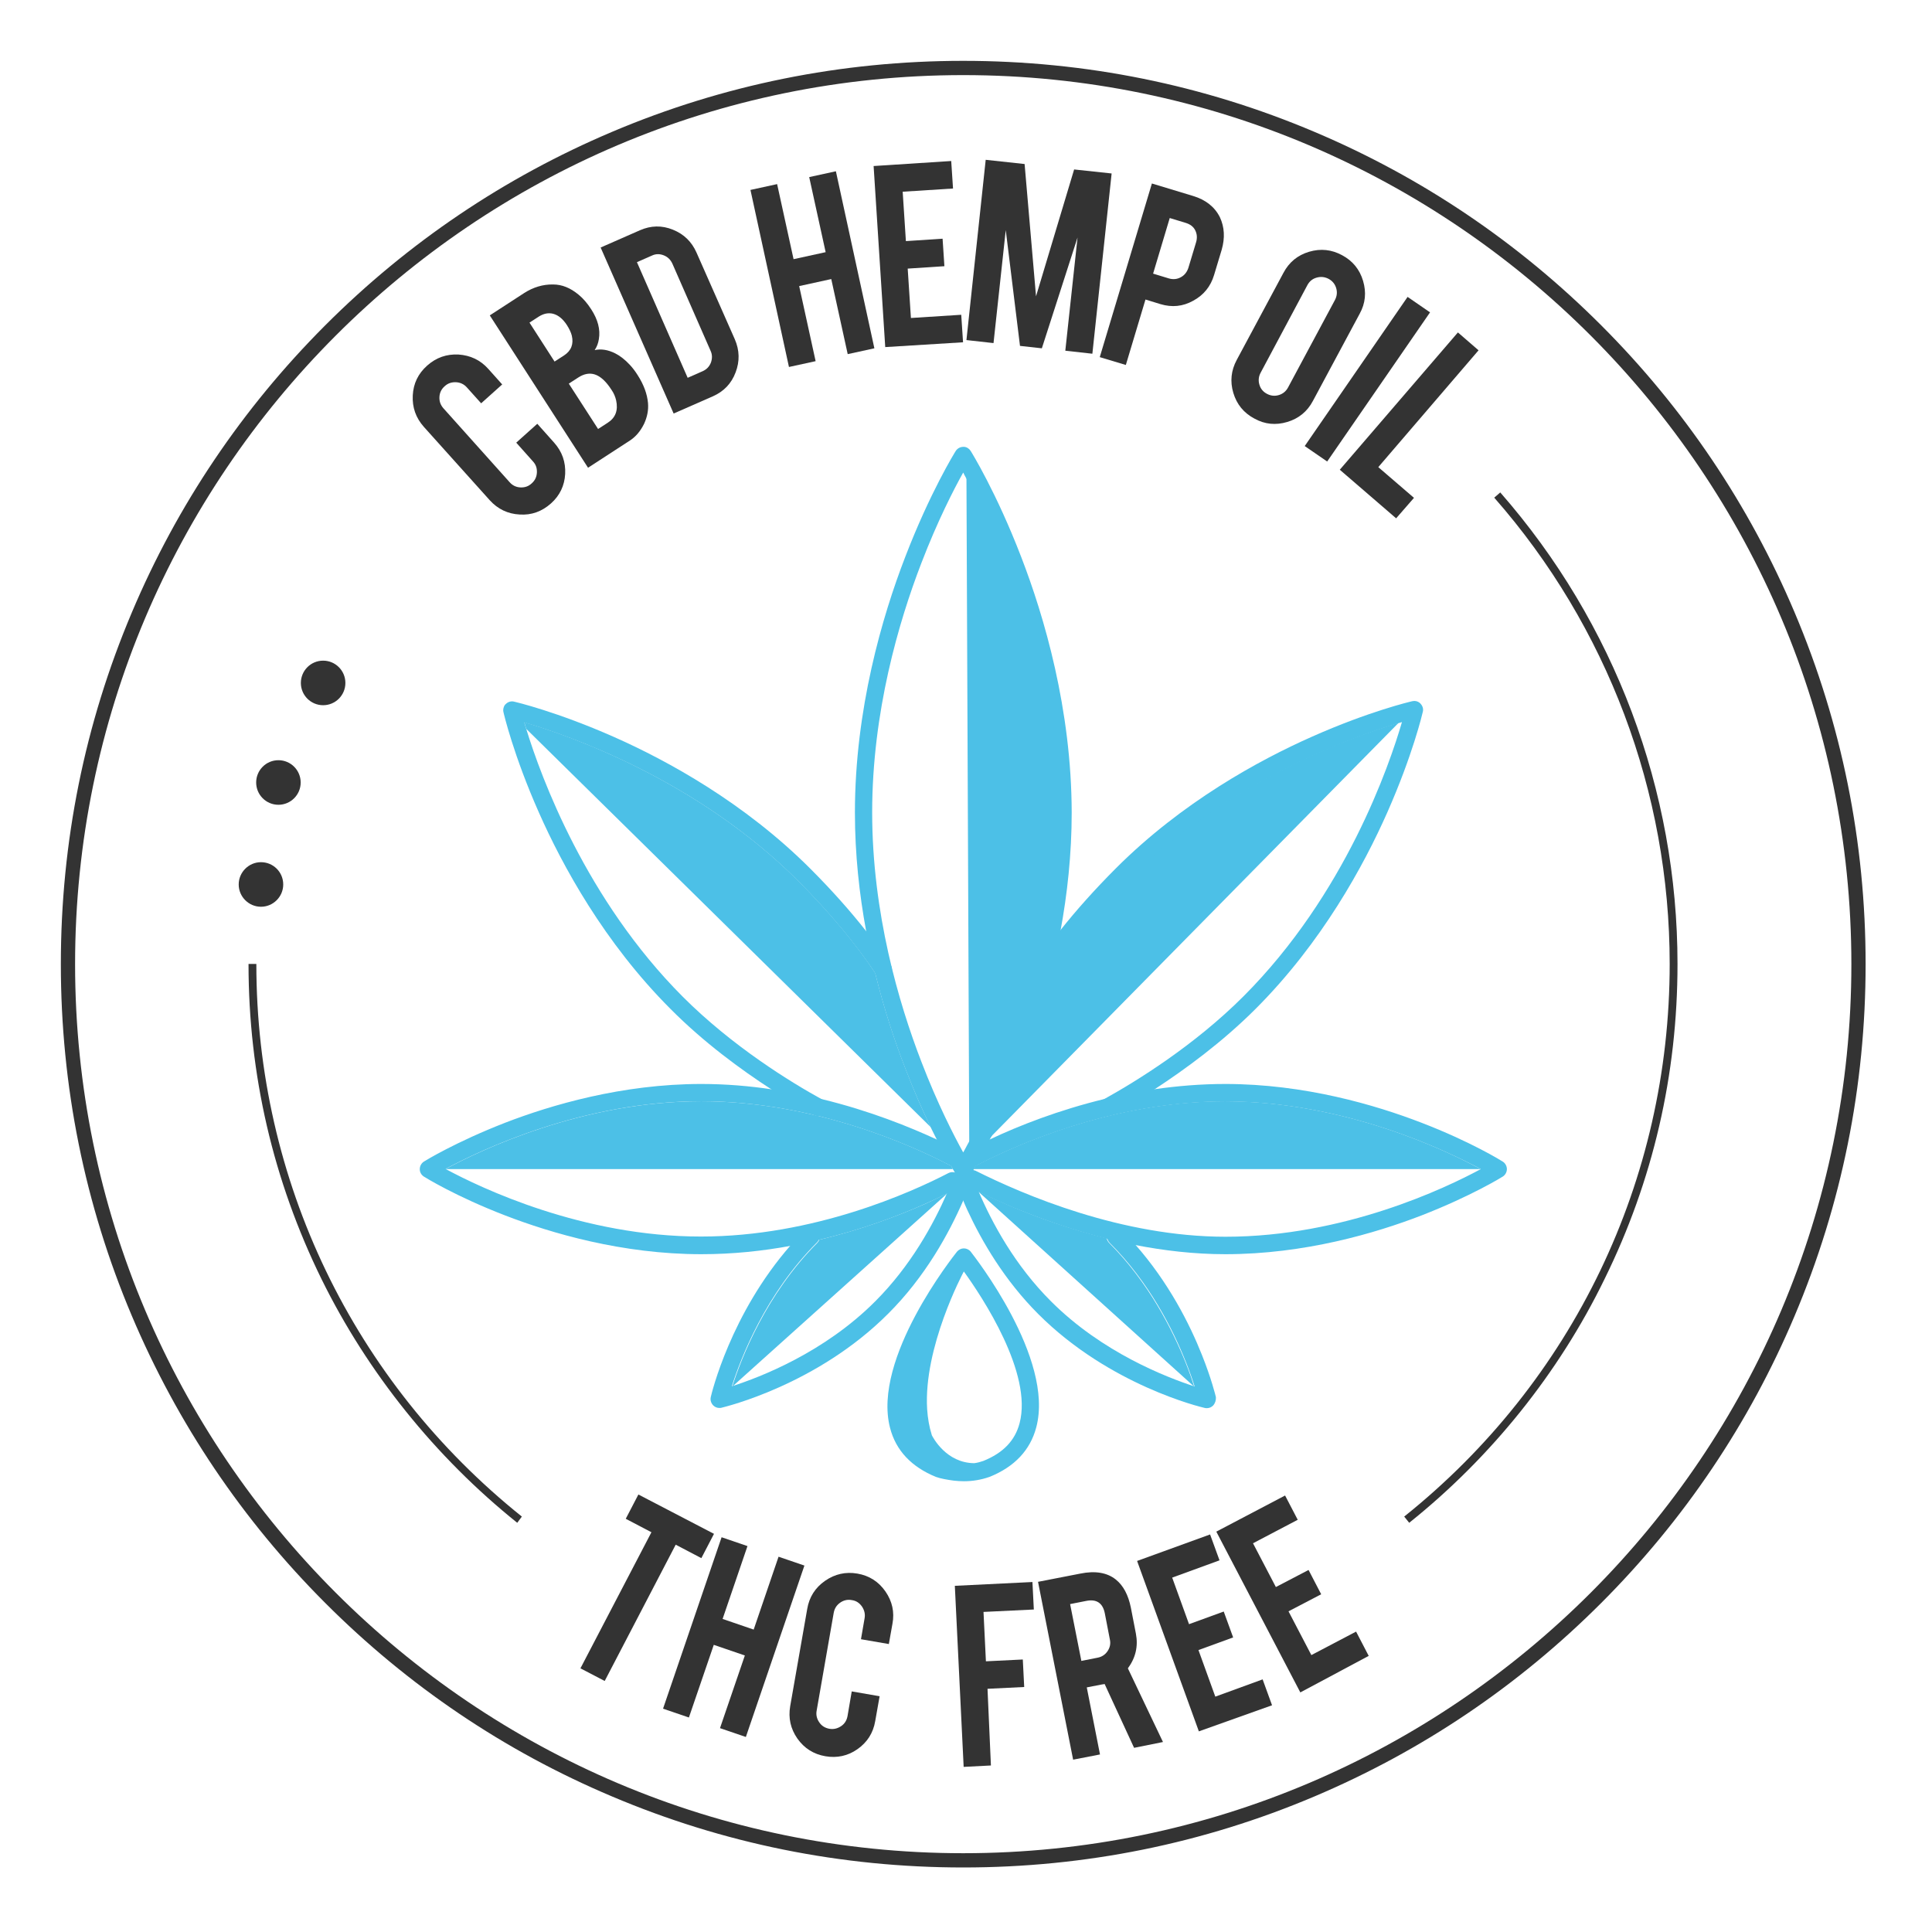
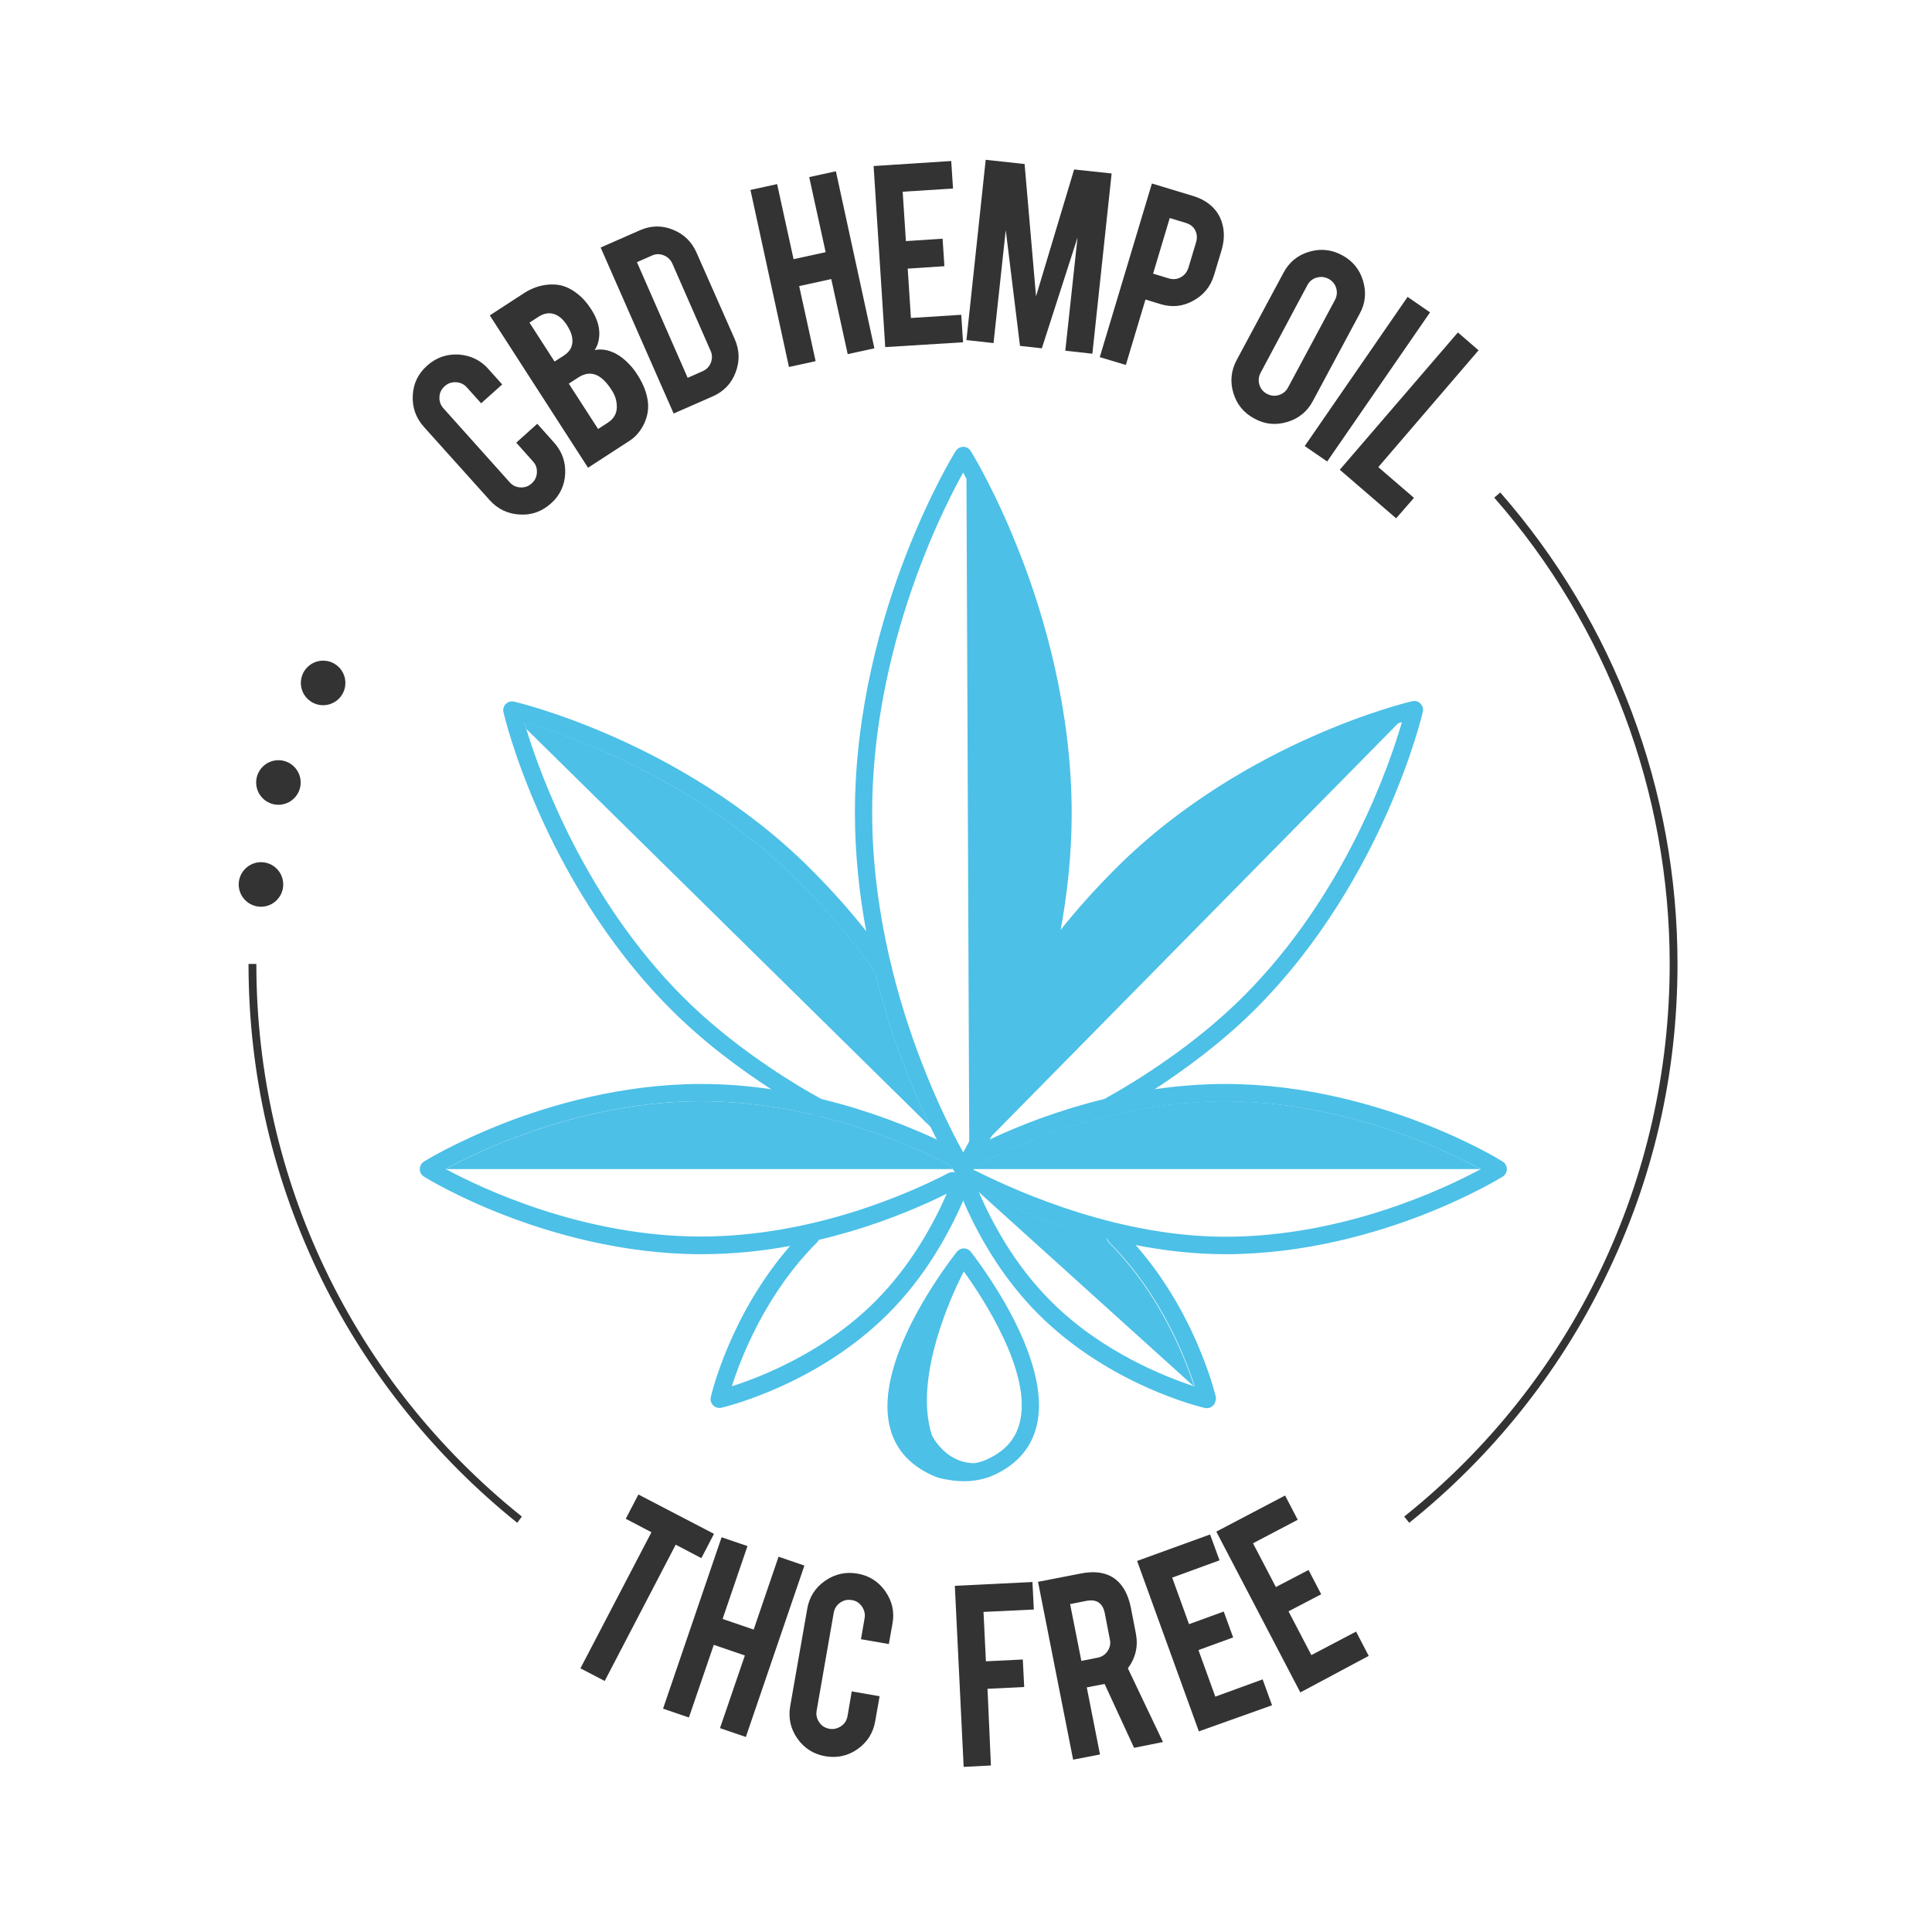
<svg xmlns="http://www.w3.org/2000/svg" width="127" height="127" viewBox="0 0 127 127" fill="none">
  <g filter="url(#filter0_d_24_352)">
-     <path d="M117.97 36.261C114.977 29.188 110.707 22.841 105.262 17.391C99.818 11.942 93.465 7.653 86.412 4.671C79.097 1.57 71.333 0 63.318 0C55.317 0 47.539 1.57 40.224 4.671C33.158 7.666 26.818 11.942 21.374 17.391C15.93 22.841 11.645 29.201 8.666 36.261C5.569 43.584 4 51.356 4 59.379C4 67.388 5.569 75.174 8.666 82.497C11.659 89.57 15.93 95.916 21.374 101.366C26.818 106.816 33.158 111.104 40.224 114.086C47.539 117.187 55.303 118.758 63.318 118.758C71.333 118.758 79.097 117.187 86.412 114.086C93.478 111.091 99.818 106.816 105.262 101.366C110.707 95.916 114.991 89.556 117.97 82.497C121.067 75.174 122.636 67.401 122.636 59.379C122.636 51.356 121.067 43.584 117.97 36.261ZM63.318 117.821C31.128 117.821 4.936 91.602 4.936 59.379C4.936 27.156 31.128 0.937 63.318 0.937C95.508 0.937 121.7 27.156 121.7 59.379C121.7 91.602 95.508 117.821 63.318 117.821Z" fill="#333333" />
    <path d="M36.215 29.096C35.622 29.623 34.937 29.874 34.159 29.821C33.381 29.782 32.722 29.465 32.195 28.884L27.858 24.055C27.331 23.461 27.094 22.775 27.133 21.997C27.173 21.205 27.489 20.558 28.082 20.03C28.675 19.503 29.361 19.265 30.139 19.305C30.916 19.358 31.575 19.661 32.103 20.255L33.012 21.271L31.628 22.511L30.692 21.469C30.508 21.258 30.257 21.139 29.98 21.126C29.69 21.113 29.44 21.192 29.229 21.39C29.018 21.574 28.899 21.812 28.886 22.102C28.873 22.392 28.965 22.63 29.15 22.841L33.5 27.697C33.684 27.908 33.922 28.027 34.212 28.04C34.489 28.053 34.739 27.974 34.95 27.776C35.161 27.591 35.279 27.354 35.293 27.064C35.306 26.773 35.227 26.536 35.029 26.325L33.935 25.098L35.319 23.857L36.426 25.098C36.954 25.691 37.191 26.377 37.151 27.156C37.112 27.921 36.795 28.581 36.215 29.096Z" fill="#333333" />
    <path d="M38.655 26.747L32.196 16.732L34.45 15.267C35.044 14.884 35.69 14.686 36.362 14.7C36.942 14.7 37.495 14.924 38.036 15.373C38.326 15.61 38.603 15.927 38.866 16.336C39.301 17.009 39.473 17.655 39.367 18.289C39.328 18.553 39.235 18.803 39.09 19.014C39.512 18.922 39.96 18.988 40.435 19.226C40.751 19.384 41.081 19.635 41.41 19.991C41.582 20.176 41.753 20.4 41.911 20.651C42.32 21.284 42.544 21.904 42.597 22.498C42.636 22.96 42.544 23.408 42.346 23.844C42.109 24.332 41.806 24.688 41.437 24.939L38.655 26.747ZM36.454 19.767L37.087 19.358C37.548 19.054 37.719 18.619 37.588 18.064C37.535 17.853 37.429 17.629 37.271 17.378C37.008 16.969 36.705 16.718 36.362 16.626C36.045 16.547 35.742 16.613 35.439 16.798L34.806 17.207L36.454 19.767ZM39.315 24.2L39.947 23.791C40.461 23.461 40.646 22.973 40.501 22.313C40.448 22.089 40.356 21.851 40.198 21.627C39.842 21.073 39.473 20.73 39.09 20.611C38.748 20.506 38.392 20.572 38.023 20.809L37.39 21.218L39.315 24.2Z" fill="#333333" />
    <path d="M48.302 18.301C48.618 19.027 48.632 19.753 48.355 20.478C48.078 21.217 47.577 21.732 46.865 22.049L44.282 23.183L39.483 12.271L42.067 11.136C42.792 10.819 43.504 10.806 44.229 11.097C44.954 11.387 45.468 11.888 45.784 12.601L48.302 18.301ZM45.204 20.835L46.193 20.399C46.457 20.28 46.628 20.096 46.733 19.832C46.826 19.568 46.826 19.304 46.707 19.053L44.203 13.34C44.084 13.076 43.899 12.891 43.636 12.786C43.372 12.68 43.108 12.68 42.858 12.799L41.869 13.234L45.204 20.835Z" fill="#333333" />
    <path d="M52.534 14.806L53.615 19.741L51.862 20.123L49.331 8.485L51.084 8.102L52.165 13.037L54.274 12.576L53.193 7.641L54.947 7.258L57.477 18.896L55.724 19.279L54.643 14.344L52.534 14.806Z" fill="#333333" />
    <path d="M58.191 18.816L57.427 6.914L62.528 6.584L62.647 8.392L59.338 8.603L59.549 11.849L61.961 11.691L62.08 13.499L59.668 13.657L59.879 16.903L63.187 16.692L63.306 18.5L58.191 18.816Z" fill="#333333" />
    <path d="M65.309 18.553L63.529 18.355L64.795 6.505L67.352 6.782L68.103 15.478L70.608 7.139L73.073 7.403L71.807 19.252L70.028 19.054L70.832 11.612L68.486 18.896L67.049 18.737L66.113 11.124L65.309 18.553Z" fill="#333333" />
    <path d="M78.422 8.88C79.253 9.131 79.846 9.593 80.189 10.279C80.492 10.926 80.532 11.638 80.308 12.417L79.807 14.079C79.582 14.831 79.121 15.399 78.436 15.768C77.75 16.151 77.038 16.217 76.287 15.993L75.298 15.689L74.007 19.991L72.293 19.476L75.72 8.062L78.422 8.88ZM78.62 11.942C78.713 11.638 78.686 11.374 78.567 11.137C78.449 10.899 78.238 10.741 77.935 10.649L76.893 10.332L75.799 13.987L76.841 14.304C77.118 14.383 77.381 14.356 77.618 14.225C77.869 14.092 78.027 13.881 78.119 13.604L78.62 11.942Z" fill="#333333" />
    <path d="M88.217 12.773C88.915 13.143 89.377 13.71 89.601 14.462C89.825 15.214 89.759 15.94 89.377 16.626L86.305 22.353C85.936 23.052 85.369 23.514 84.618 23.738C83.867 23.963 83.142 23.897 82.456 23.514C81.758 23.145 81.296 22.577 81.072 21.825C80.848 21.073 80.927 20.347 81.296 19.661L84.368 13.934C84.737 13.235 85.303 12.773 86.055 12.549C86.819 12.324 87.531 12.404 88.217 12.773ZM87.755 15.716C87.887 15.465 87.913 15.201 87.834 14.937C87.755 14.673 87.584 14.462 87.334 14.33C87.083 14.198 86.819 14.172 86.543 14.251C86.266 14.33 86.068 14.502 85.936 14.752L82.865 20.506C82.733 20.756 82.707 21.02 82.786 21.284C82.865 21.561 83.036 21.759 83.287 21.891C83.537 22.023 83.801 22.049 84.064 21.97C84.328 21.891 84.539 21.719 84.671 21.469L87.755 15.716Z" fill="#333333" />
    <path d="M87.242 26.337L85.766 25.322L92.528 15.517L94.004 16.533L87.242 26.337Z" fill="#333333" />
    <path d="M91.775 30.072L88.071 26.878L95.835 17.853L97.193 19.027L90.602 26.707L92.948 28.726L91.775 30.072Z" fill="#333333" />
    <path d="M42.822 96.722L41.134 95.837L41.965 94.241L46.934 96.827L46.104 98.424L44.417 97.54L39.75 106.499L38.155 105.668L42.822 96.722Z" fill="#333333" />
    <path d="M46.92 104.124L45.285 108.9L43.585 108.32L47.434 97.051L49.135 97.632L47.5 102.421L49.543 103.121L51.178 98.331L52.878 98.912L49.029 110.18L47.329 109.6L48.963 104.823L46.92 104.124Z" fill="#333333" />
    <path d="M54.262 111.447C53.485 111.316 52.865 110.92 52.417 110.286C51.969 109.64 51.811 108.94 51.942 108.162L53.063 101.762C53.195 100.984 53.59 100.363 54.236 99.915C54.882 99.466 55.594 99.308 56.358 99.44C57.136 99.572 57.756 99.968 58.204 100.614C58.652 101.261 58.81 101.973 58.665 102.739L58.428 104.071L56.596 103.755L56.833 102.382C56.886 102.105 56.82 101.841 56.661 101.604C56.49 101.366 56.279 101.221 55.989 101.182C55.712 101.129 55.449 101.195 55.225 101.353C54.987 101.525 54.856 101.736 54.803 102.026L53.682 108.452C53.63 108.729 53.696 108.993 53.854 109.217C54.012 109.455 54.236 109.587 54.513 109.64C54.79 109.692 55.053 109.627 55.291 109.468C55.528 109.31 55.66 109.086 55.712 108.808L55.989 107.185L57.822 107.502L57.532 109.138C57.4 109.917 57.004 110.537 56.358 110.986C55.739 111.421 55.027 111.579 54.262 111.447Z" fill="#333333" />
    <path d="M65.138 112.054L63.346 112.146L62.766 100.244L67.867 99.994L67.959 101.801L64.651 101.96L64.809 105.206L67.234 105.087L67.326 106.895L64.914 107.013L65.138 112.054Z" fill="#333333" />
    <path d="M71.017 99.44C71.992 99.242 72.77 99.374 73.337 99.822C73.838 100.218 74.167 100.838 74.338 101.683L74.668 103.385C74.826 104.216 74.655 104.969 74.141 105.668L76.448 110.511L74.549 110.893L72.612 106.697C72.559 106.71 72.506 106.724 72.454 106.724L71.439 106.921L72.308 111.329L70.542 111.672L68.235 99.981L71.017 99.44ZM72.625 102.052C72.493 101.379 72.084 101.102 71.412 101.234L70.344 101.445L71.083 105.18L72.15 104.969C72.427 104.916 72.651 104.771 72.809 104.533C72.968 104.296 73.02 104.032 72.954 103.755L72.625 102.052Z" fill="#333333" />
    <path d="M78.807 109.811L74.747 98.609L79.545 96.867L80.165 98.569L77.054 99.704L78.161 102.765L80.442 101.934L81.061 103.636L78.781 104.467L79.888 107.529L82.999 106.394L83.618 108.096L78.807 109.811Z" fill="#333333" />
    <path d="M85.477 107.251L79.954 96.682L84.475 94.307L85.306 95.903L82.366 97.447L83.869 100.324L86.018 99.202L86.848 100.799L84.7 101.92L86.202 104.797L89.142 103.253L89.972 104.85L85.477 107.251Z" fill="#333333" />
-     <path d="M34.001 96.101C28.622 91.786 24.167 86.244 21.135 80.082C17.958 73.603 16.337 66.636 16.337 59.366H16.851C16.851 73.577 23.218 86.812 34.304 95.692L34.001 96.101Z" fill="#333333" />
+     <path d="M34.001 96.101C28.622 91.786 24.167 86.244 21.135 80.082C17.958 73.603 16.337 66.636 16.337 59.366H16.851C16.851 73.577 23.218 86.812 34.304 95.692L34.001 96.101" fill="#333333" />
    <path d="M92.634 96.101L92.305 95.692C103.404 86.812 109.757 73.564 109.757 59.366C109.757 48.07 105.658 37.184 98.223 28.713L98.619 28.37C106.132 36.947 110.271 47.952 110.271 59.366C110.271 66.636 108.663 73.603 105.473 80.082C102.468 86.258 98.012 91.8 92.634 96.101Z" fill="#333333" />
    <path d="M18.618 54.141C18.618 54.946 17.959 55.605 17.155 55.605C16.351 55.605 15.691 54.946 15.691 54.141C15.691 53.336 16.351 52.676 17.155 52.676C17.959 52.676 18.618 53.323 18.618 54.141Z" fill="#333333" />
    <path d="M18.302 48.902C19.11 48.902 19.765 48.246 19.765 47.437C19.765 46.628 19.11 45.972 18.302 45.972C17.494 45.972 16.839 46.628 16.839 47.437C16.839 48.246 17.494 48.902 18.302 48.902Z" fill="#333333" />
    <path d="M21.241 42.357C22.049 42.357 22.704 41.702 22.704 40.893C22.704 40.084 22.049 39.428 21.241 39.428C20.432 39.428 19.777 40.084 19.777 40.893C19.777 41.702 20.432 42.357 21.241 42.357Z" fill="#333333" />
    <path d="M62.632 72.85H29.322C29.322 72.85 29.309 72.85 29.309 72.837C31.602 71.597 38.299 68.391 46.102 68.391C53.55 68.391 59.996 71.32 62.421 72.587C62.448 72.6 62.474 72.613 62.514 72.626C62.553 72.705 62.593 72.784 62.632 72.85Z" fill="#4CC0E7" />
    <path d="M97.328 72.85H64.005C64.044 72.784 64.084 72.705 64.137 72.613C64.176 72.6 64.229 72.587 64.269 72.56C66.694 71.307 73.114 68.391 80.535 68.391C88.338 68.404 95.035 71.597 97.328 72.85Z" fill="#4CC0E7" />
    <path d="M67.126 32.605C65.491 28.356 63.87 25.743 63.804 25.638C63.712 25.493 63.554 25.387 63.382 25.374C63.356 25.374 63.343 25.374 63.316 25.374C63.119 25.374 62.934 25.479 62.829 25.638C62.763 25.743 61.141 28.356 59.507 32.605C57.991 36.524 56.198 42.633 56.198 49.416C56.198 52.16 56.488 54.786 56.936 57.201C57.108 58.151 57.319 59.088 57.53 59.972C58.123 62.387 58.835 64.511 59.507 66.227C60.087 67.744 60.667 69.037 61.181 70.106C61.326 70.396 61.458 70.673 61.59 70.924C61.972 71.676 62.288 72.257 62.512 72.639C62.565 72.719 62.605 72.798 62.644 72.864C62.697 72.956 62.75 73.035 62.776 73.088C62.802 73.141 62.829 73.18 62.842 73.194V73.207C62.881 73.26 62.921 73.312 62.974 73.352C63.026 73.391 63.092 73.431 63.158 73.444H63.171C63.198 73.457 63.224 73.457 63.264 73.457C63.29 73.457 63.303 73.457 63.33 73.457C63.382 73.457 63.448 73.444 63.501 73.431C63.527 73.418 63.567 73.405 63.593 73.391C63.62 73.378 63.659 73.352 63.685 73.339C63.738 73.299 63.778 73.246 63.817 73.194C63.831 73.18 63.896 73.075 63.989 72.903C64.002 72.89 64.002 72.877 64.015 72.864C64.015 72.864 64.015 72.85 64.028 72.85C64.041 72.824 64.055 72.798 64.068 72.771C64.094 72.719 64.121 72.679 64.16 72.613C64.384 72.23 64.687 71.663 65.056 70.924C65.056 70.924 65.07 70.911 65.07 70.898C65.096 70.832 65.135 70.766 65.175 70.7C65.742 69.552 66.441 68.034 67.139 66.213C67.798 64.498 68.51 62.373 69.103 59.959C69.13 59.88 69.143 59.787 69.169 59.708C69.367 58.903 69.538 58.059 69.71 57.201C70.158 54.786 70.448 52.147 70.448 49.416C70.435 42.62 68.642 36.524 67.126 32.605ZM60.561 65.778C59.085 61.951 57.332 56.013 57.332 49.403C57.332 42.805 59.085 36.854 60.561 33.027C61.629 30.243 62.71 28.145 63.316 27.063C63.343 27.102 63.356 27.142 63.382 27.195C63.435 27.287 63.488 27.38 63.541 27.485C64.16 28.646 65.122 30.573 66.071 33.04C67.548 36.867 69.301 42.805 69.301 49.416C69.301 56.013 67.548 61.964 66.071 65.791C65.215 68.034 64.345 69.829 63.725 71.003C63.672 71.109 63.62 71.201 63.567 71.293C63.475 71.465 63.395 71.623 63.316 71.755C62.71 70.66 61.629 68.562 60.561 65.778Z" fill="#4CC0E7" />
    <path d="M63.158 73.444C63.237 73.681 63.158 73.945 62.961 74.09C62.934 74.103 62.908 74.13 62.881 74.143C62.697 74.235 62.486 74.341 62.275 74.447C61.88 74.644 61.445 74.856 60.97 75.067C59.098 75.911 56.66 76.835 53.852 77.495C53.245 77.64 52.626 77.772 51.993 77.891C50.148 78.234 48.17 78.445 46.101 78.445C40.894 78.445 36.215 77.059 33.209 75.898C29.953 74.644 27.936 73.391 27.857 73.338C27.699 73.233 27.594 73.061 27.594 72.863C27.594 72.863 27.594 72.863 27.594 72.85C27.594 72.652 27.699 72.467 27.857 72.362C27.936 72.309 29.953 71.069 33.209 69.802C36.215 68.641 40.894 67.255 46.101 67.255C47.709 67.255 49.265 67.387 50.754 67.611C51.901 67.783 53.008 68.007 54.05 68.258C57.2 69.023 59.823 70.092 61.59 70.91C61.893 71.055 62.17 71.187 62.433 71.319C62.618 71.412 62.789 71.504 62.947 71.583C63.158 71.689 63.264 71.913 63.251 72.124C63.251 72.203 63.224 72.282 63.185 72.349C63.053 72.599 62.763 72.718 62.499 72.626C62.473 72.612 62.433 72.599 62.407 72.586C59.981 71.319 53.535 68.39 46.088 68.39C38.284 68.39 31.601 71.596 29.294 72.837C29.294 72.837 29.307 72.837 29.307 72.85C31.627 74.103 38.297 77.284 46.075 77.284C53.496 77.284 59.929 74.367 62.341 73.114C62.473 73.048 62.605 73.035 62.736 73.061C62.776 73.074 62.816 73.087 62.855 73.101C62.947 73.14 63.013 73.206 63.066 73.299C63.079 73.312 63.092 73.325 63.092 73.351C63.145 73.391 63.158 73.404 63.158 73.444C63.158 73.43 63.158 73.43 63.158 73.444Z" fill="#4CC0E7" />
    <path d="M63.687 74.011C63.687 74.038 63.674 74.064 63.661 74.091C63.556 74.354 63.437 74.632 63.318 74.922C62.369 77.099 60.814 79.936 58.375 82.364C53.709 87.035 47.685 88.473 47.421 88.539C47.381 88.552 47.342 88.552 47.289 88.552C47.144 88.552 46.999 88.5 46.88 88.381C46.854 88.355 46.841 88.328 46.815 88.302C46.722 88.17 46.683 87.998 46.722 87.84C46.775 87.602 48.027 82.364 51.969 77.864C52.259 77.534 52.562 77.205 52.891 76.875C53.115 76.65 53.471 76.65 53.696 76.875C53.854 77.033 53.906 77.27 53.827 77.469C53.801 77.548 53.761 77.627 53.696 77.68C50.321 81.058 48.7 85.267 48.106 87.127C49.965 86.534 54.183 84.911 57.544 81.533C59.864 79.21 61.354 76.492 62.264 74.407C62.382 74.143 62.488 73.879 62.58 73.642C62.646 73.47 62.778 73.352 62.949 73.312C62.989 73.299 63.041 73.286 63.081 73.286C63.134 73.286 63.186 73.286 63.239 73.299C63.252 73.299 63.266 73.312 63.292 73.312C63.305 73.312 63.305 73.312 63.318 73.325C63.371 73.352 63.424 73.378 63.463 73.404C63.661 73.576 63.74 73.8 63.687 74.011Z" fill="#4CC0E7" />
    <path d="M93.529 42.791C93.502 42.91 92.87 45.615 91.195 49.402C89.653 52.886 86.898 57.953 82.548 62.307C80.36 64.498 77.908 66.292 75.905 67.598C74.811 68.311 73.835 68.878 73.097 69.274C73.005 69.327 72.912 69.34 72.82 69.34C72.622 69.34 72.425 69.235 72.319 69.05C72.161 68.773 72.266 68.43 72.543 68.271C72.57 68.258 72.596 68.245 72.636 68.219C74.679 67.084 78.501 64.735 81.744 61.489C88.441 54.786 91.341 46.275 92.158 43.464C92.118 43.477 92.079 43.491 92.039 43.504C89.126 44.375 80.742 47.304 74.151 53.902C72.082 55.973 70.329 58.071 69.09 59.958C69.076 59.985 69.063 59.998 69.05 60.024C68.879 60.288 68.523 60.367 68.259 60.183C67.996 60.011 67.916 59.655 68.088 59.391C68.549 58.678 69.09 57.939 69.683 57.174C70.737 55.841 71.977 54.456 73.347 53.084C77.697 48.729 82.759 45.971 86.239 44.428C90.009 42.752 92.725 42.118 92.843 42.092C93.015 42.052 93.186 42.092 93.318 42.197C93.331 42.211 93.357 42.224 93.371 42.25C93.516 42.395 93.581 42.606 93.529 42.791Z" fill="#4CC0E7" />
    <path d="M58.376 60.196C58.112 60.367 57.756 60.301 57.585 60.038C57.571 60.011 57.558 59.985 57.532 59.972C56.28 58.085 54.54 55.987 52.47 53.915C45.774 47.212 37.271 44.309 34.464 43.491C34.503 43.623 34.543 43.768 34.596 43.926C35.571 47.106 38.524 55.142 44.877 61.515C48.146 64.788 51.995 67.15 54.039 68.271C54.052 68.285 54.065 68.285 54.078 68.298C54.355 68.456 54.447 68.799 54.302 69.076C54.197 69.261 53.999 69.367 53.801 69.367C53.709 69.367 53.617 69.34 53.525 69.301C52.8 68.892 51.824 68.337 50.73 67.625C48.713 66.319 46.261 64.524 44.073 62.32C39.723 57.966 36.968 52.899 35.426 49.415C33.752 45.642 33.119 42.923 33.093 42.804C33.066 42.699 33.08 42.58 33.119 42.475C33.146 42.395 33.185 42.33 33.251 42.277C33.396 42.132 33.594 42.079 33.778 42.118C33.897 42.145 36.599 42.778 40.382 44.454C43.862 45.998 48.924 48.756 53.274 53.11C54.645 54.482 55.884 55.868 56.939 57.214C57.532 57.966 58.072 58.705 58.534 59.417C58.718 59.668 58.639 60.024 58.376 60.196Z" fill="#4CC0E7" />
    <path d="M99.055 72.85C99.055 73.048 98.95 73.233 98.791 73.338C98.712 73.391 96.696 74.631 93.44 75.898C90.434 77.059 85.755 78.445 80.548 78.445C78.505 78.445 76.501 78.207 74.603 77.838C73.983 77.719 73.377 77.574 72.771 77.429C70.398 76.835 68.249 76.056 66.47 75.317C65.666 74.974 64.941 74.644 64.308 74.341C64.097 74.235 63.886 74.143 63.702 74.037C63.662 74.024 63.636 73.998 63.596 73.985H63.583C63.385 73.892 63.267 73.694 63.267 73.483C63.267 73.457 63.267 73.43 63.267 73.391C63.267 73.378 63.267 73.365 63.28 73.351C63.293 73.312 63.306 73.259 63.333 73.219C63.385 73.101 63.491 73.008 63.596 72.956C63.715 72.903 63.86 72.876 63.992 72.916C64.018 72.929 64.058 72.929 64.084 72.942H64.097C67.327 74.565 73.746 77.297 80.561 77.297C88.352 77.297 95.048 74.09 97.341 72.85C95.035 71.61 88.352 68.403 80.548 68.403C73.127 68.403 66.694 71.319 64.282 72.573C64.242 72.599 64.203 72.612 64.15 72.626C63.939 72.678 63.728 72.599 63.583 72.441C63.557 72.415 63.53 72.375 63.517 72.335C63.412 72.124 63.438 71.874 63.583 71.702C63.636 71.649 63.688 71.596 63.754 71.557C64.137 71.359 64.585 71.135 65.059 70.91C65.059 70.91 65.073 70.91 65.073 70.897C66.971 70 69.581 68.971 72.639 68.232C73.68 67.981 74.774 67.77 75.908 67.598C77.384 67.387 78.94 67.255 80.548 67.255C85.755 67.255 90.434 68.641 93.44 69.802C96.696 71.055 98.712 72.309 98.791 72.362C98.95 72.467 99.055 72.652 99.055 72.85Z" fill="#4CC0E7" />
    <path d="M79.743 88.394C79.638 88.5 79.493 88.566 79.335 88.566C79.295 88.566 79.255 88.566 79.203 88.553C78.952 88.5 72.928 87.062 68.249 82.377C66.034 80.161 64.544 77.614 63.582 75.529C63.49 75.318 63.398 75.12 63.319 74.922C63.187 74.632 63.081 74.355 62.976 74.091C62.976 74.091 62.976 74.091 62.976 74.078C62.884 73.84 62.963 73.576 63.16 73.431C63.16 73.431 63.16 73.431 63.174 73.418C63.2 73.391 63.239 73.378 63.266 73.365C63.279 73.365 63.292 73.352 63.305 73.352C63.319 73.352 63.319 73.352 63.332 73.339C63.424 73.312 63.503 73.299 63.595 73.312C63.622 73.312 63.661 73.326 63.688 73.326C63.846 73.378 63.991 73.497 64.057 73.655C64.136 73.867 64.228 74.078 64.32 74.302C65.217 76.4 66.719 79.184 69.092 81.546C72.454 84.911 76.672 86.534 78.53 87.141C78.398 86.719 78.214 86.178 77.964 85.558C77.12 83.42 75.551 80.293 72.941 77.693C72.862 77.614 72.809 77.508 72.783 77.39C72.744 77.205 72.796 77.02 72.941 76.875C73.165 76.651 73.521 76.651 73.745 76.875C74.049 77.178 74.339 77.482 74.615 77.799C76.83 80.306 78.214 83.064 79.005 85.056C79.638 86.639 79.901 87.735 79.928 87.84C79.941 88.051 79.875 88.249 79.743 88.394Z" fill="#4CC0E7" />
    <path d="M63.806 78.274C63.701 78.142 63.529 78.063 63.358 78.063C63.187 78.063 63.028 78.142 62.91 78.274C62.686 78.564 57.321 85.294 58.507 89.859C58.889 91.35 59.917 92.432 61.539 93.092H61.552C61.776 93.184 62.29 93.277 62.699 93.33C62.923 93.356 63.147 93.369 63.371 93.369C63.925 93.369 64.492 93.277 65.019 93.092C65.032 93.092 65.045 93.079 65.058 93.079C66.693 92.419 67.721 91.324 68.117 89.833C69.329 85.294 64.03 78.564 63.806 78.274ZM67.022 89.556C66.719 90.704 65.942 91.509 64.636 92.036C64.439 92.102 64.254 92.155 64.043 92.182C62.198 92.168 61.328 90.493 61.249 90.334V90.321C61.078 89.78 60.985 89.213 60.946 88.632C60.695 84.581 63.279 79.725 63.358 79.58C64.584 81.282 67.892 86.27 67.022 89.556Z" fill="#4CC0E7" />
    <path d="M61.182 70.093L34.595 43.914C34.542 43.755 34.502 43.61 34.463 43.478C37.271 44.297 45.773 47.213 52.469 53.903C54.539 55.974 56.292 58.072 57.531 59.959C58.124 62.374 58.836 64.499 59.508 66.214C60.088 67.731 60.668 69.038 61.182 70.093Z" fill="#4CC0E7" />
    <path d="M69.448 49.416C69.448 56.014 67.695 61.965 66.218 65.791C65.282 68.219 64.347 70.12 63.714 71.294L63.529 27.209C64.149 28.33 65.19 30.375 66.218 33.054C67.695 36.867 69.448 42.805 69.448 49.416Z" fill="#4CC0E7" />
    <path d="M91.935 43.517L64.965 70.898C64.965 70.898 64.952 70.898 64.952 70.911C65.545 69.736 66.284 68.153 67.022 66.227C67.681 64.511 68.393 62.387 68.986 59.972C70.238 58.085 71.978 55.987 74.048 53.915C80.652 47.304 89.022 44.375 91.935 43.517Z" fill="#4CC0E7" />
-     <path d="M62.289 74.434L48.132 87.154C48.725 85.294 50.346 81.084 53.721 77.706C53.787 77.64 53.826 77.574 53.853 77.495C56.674 76.822 59.112 75.899 60.971 75.067C61.445 74.843 61.894 74.632 62.289 74.434Z" fill="#4CC0E7" />
    <path d="M78.503 87.155L64.293 74.316C64.926 74.619 65.664 74.949 66.455 75.292C68.234 76.044 70.383 76.81 72.756 77.403C72.769 77.509 72.822 77.615 72.914 77.707C75.524 80.32 77.079 83.434 77.936 85.571C78.187 86.192 78.371 86.733 78.503 87.155Z" fill="#4CC0E7" />
  </g>
  <defs>
    <filter id="filter0_d_24_352" x="0" y="0" width="126.636" height="126.758" filterUnits="userSpaceOnUse" color-interpolation-filters="sRGB">
      <feFlood flood-opacity="0" result="BackgroundImageFix" />
      <feColorMatrix in="SourceAlpha" type="matrix" values="0 0 0 0 0 0 0 0 0 0 0 0 0 0 0 0 0 0 127 0" result="hardAlpha" />
      <feOffset dy="4" />
      <feGaussianBlur stdDeviation="2" />
      <feComposite in2="hardAlpha" operator="out" />
      <feColorMatrix type="matrix" values="0 0 0 0 0 0 0 0 0 0 0 0 0 0 0 0 0 0 0.25 0" />
      <feBlend mode="normal" in2="BackgroundImageFix" result="effect1_dropShadow_24_352" />
      <feBlend mode="normal" in="SourceGraphic" in2="effect1_dropShadow_24_352" result="shape" />
    </filter>
  </defs>
</svg>